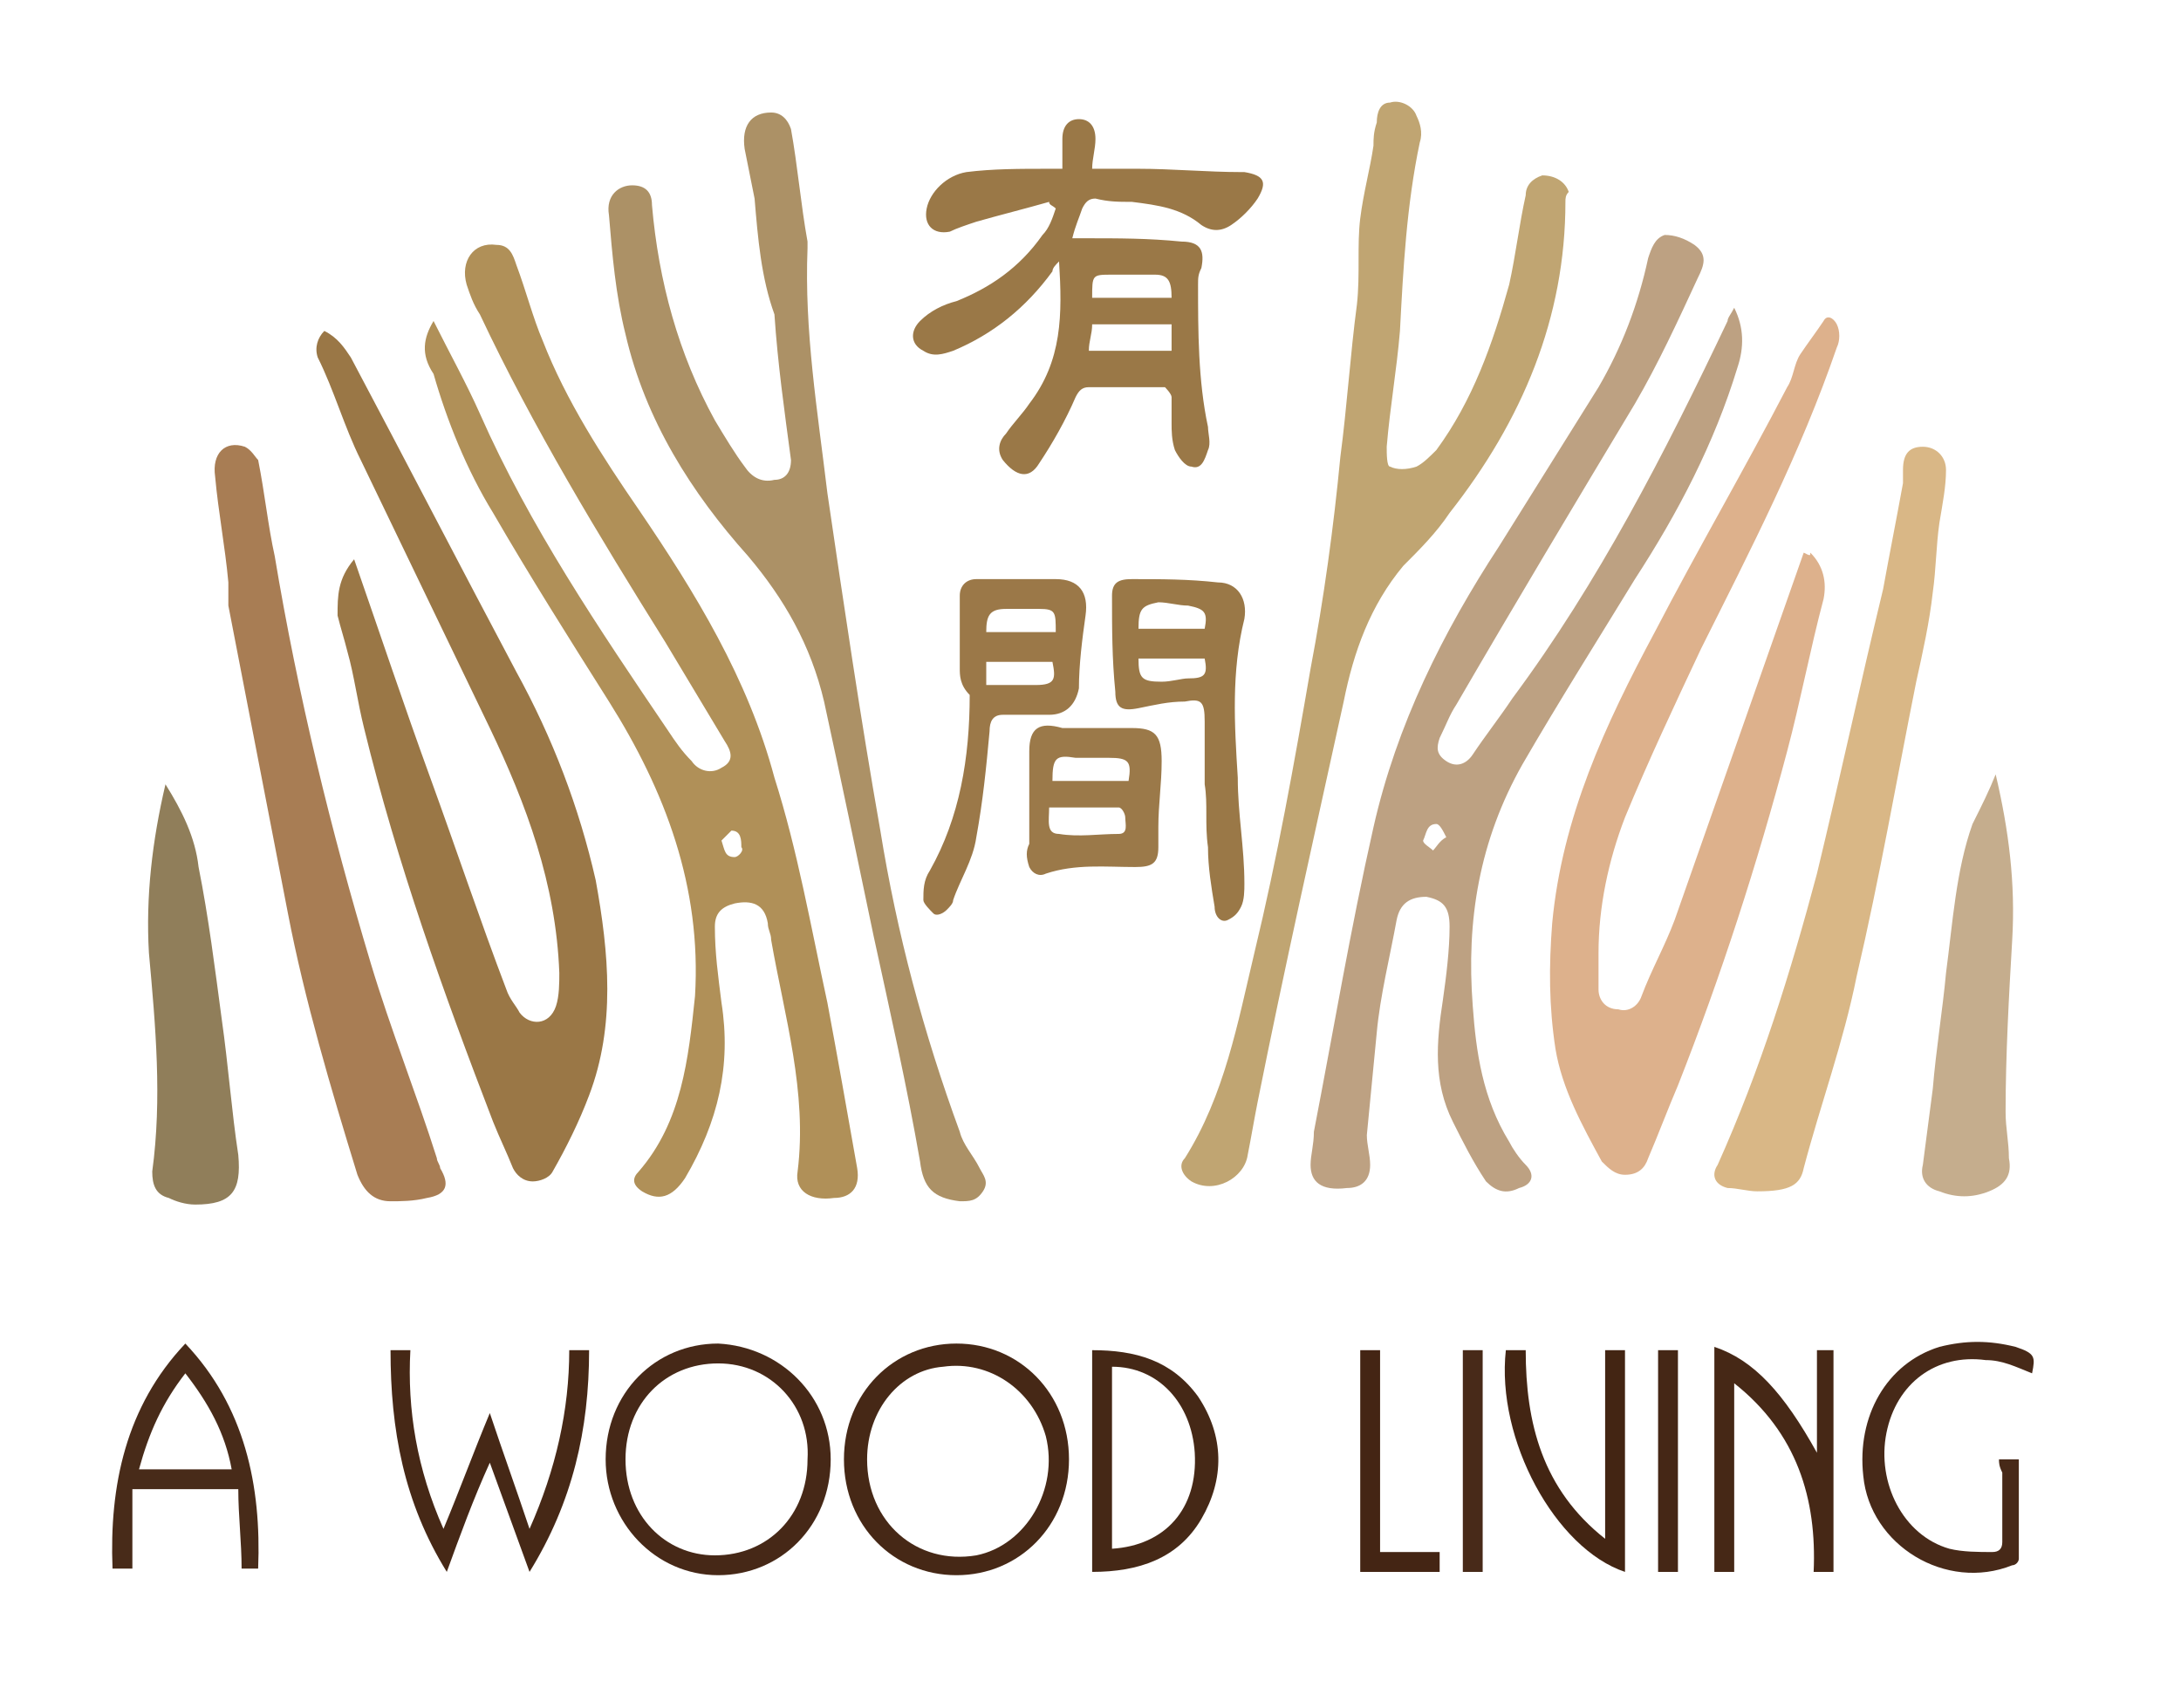
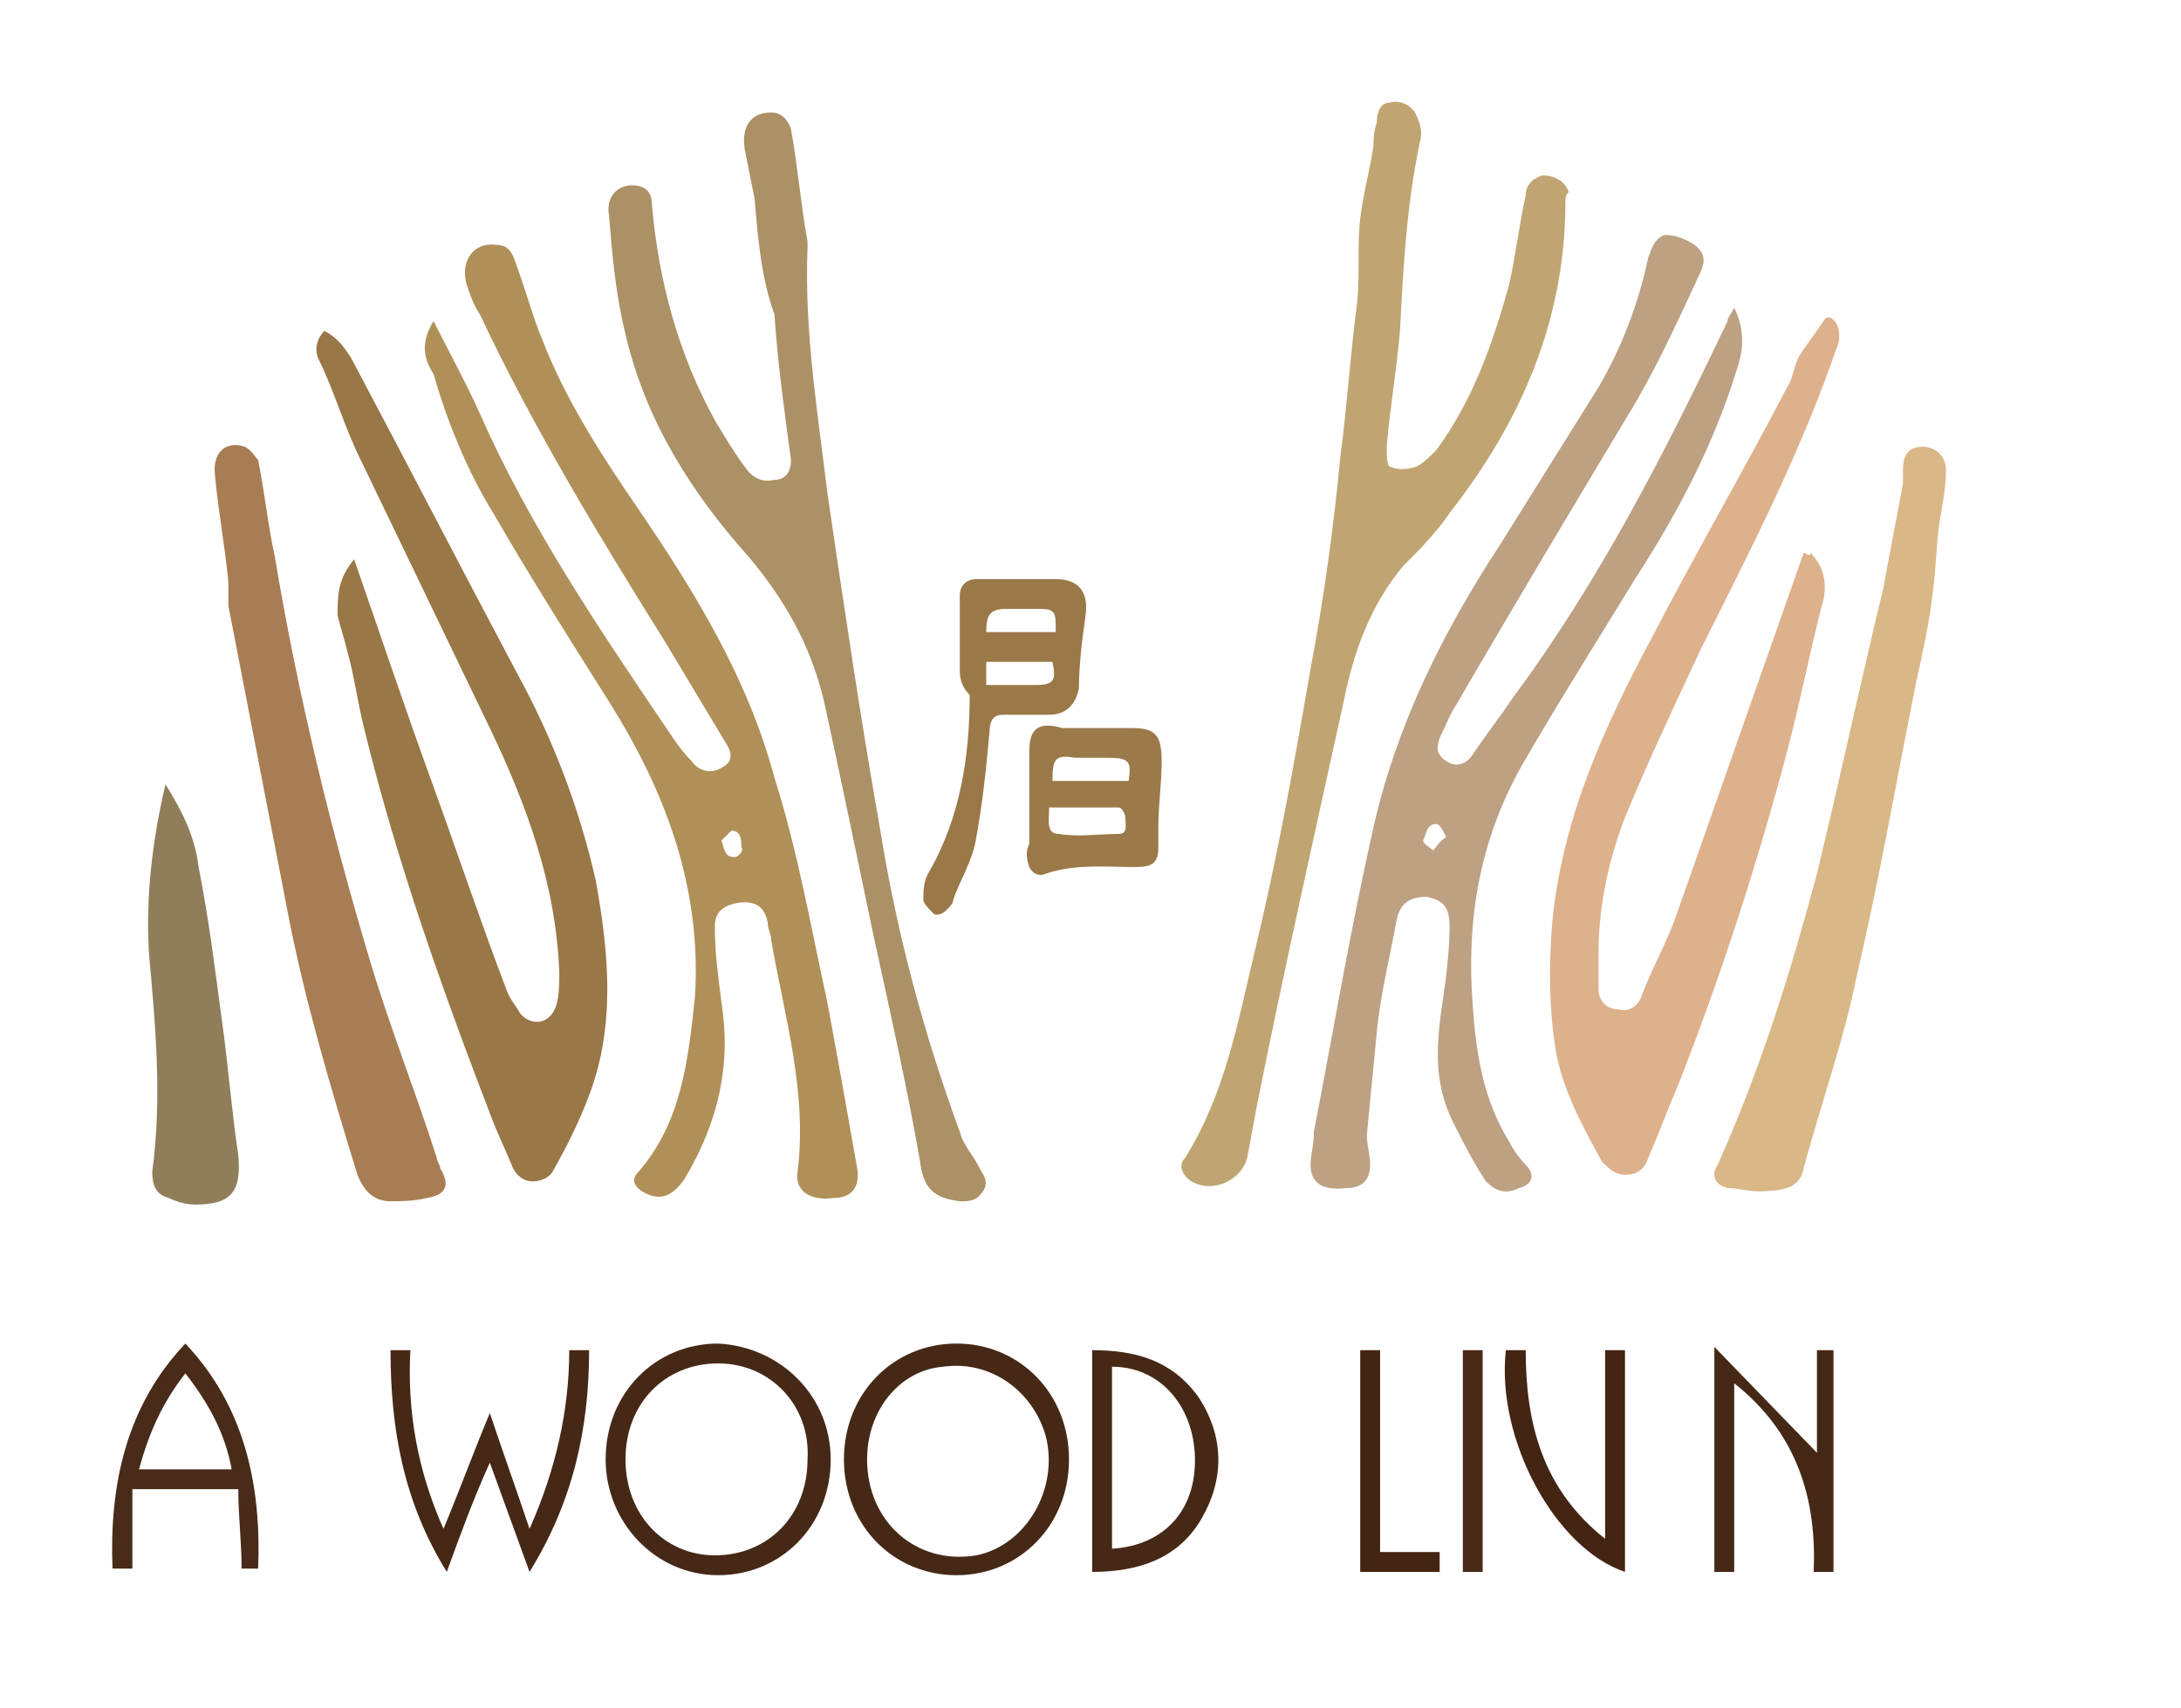
<svg xmlns="http://www.w3.org/2000/svg" version="1.1" id="圖層_1" x="0px" y="0px" viewBox="0 0 65.9 51.6" style="enable-background:new 0 0 65.9 51.6;" xml:space="preserve">
  <style type="text/css">
	.st0{fill:#B09058;}
	.st1{fill:#BDA182;}
	.st2{fill:#9A7746;}
	.st3{fill:#DDB18C;}
	.st4{fill:#AC9166;}
	.st5{fill:#C0A572;}
	.st6{fill:#A87D54;}
	.st7{fill:#D9B786;}
	.st8{fill:#9A7847;}
	.st9{fill:#907E5A;}
	.st10{fill:#C5AD8D;}
	.st11{fill:#9B7848;}
	.st12{fill:#9B7949;}
	.st13{fill:#462817;}
	.st14{fill:#462816;}
	.st15{fill:#472918;}
	.st16{fill:#482B19;}
	.st17{fill:#452816;}
	.st18{fill:#432513;}
	.st19{fill:#442514;}
	.st20{fill:#482A19;}
	.st21{fill:#452716;}
</style>
  <path class="st0" d="M13.1,9.7c0.5,1,1,1.9,1.4,2.8c1.5,3.4,3.6,6.5,5.7,9.6c0.2,0.3,0.4,0.6,0.7,0.9c0.2,0.3,0.6,0.4,0.9,0.2  c0.4-0.2,0.3-0.5,0.1-0.8c-0.6-1-1.2-2-1.8-3c-2-3.2-4-6.5-5.6-9.9c-0.2-0.3-0.3-0.6-0.4-0.9c-0.2-0.7,0.2-1.3,0.9-1.2  c0.4,0,0.5,0.3,0.6,0.6c0.3,0.8,0.5,1.6,0.8,2.3c0.7,1.8,1.8,3.5,2.9,5.1c1.7,2.5,3.3,5.1,4.1,8.1c0.7,2.2,1.1,4.5,1.6,6.8  c0.3,1.6,0.6,3.3,0.9,5c0.1,0.6-0.2,0.9-0.7,0.9c-0.7,0.1-1.2-0.2-1.1-0.8c0.3-2.4-0.4-4.7-0.8-7c0-0.2-0.1-0.3-0.1-0.5  c-0.1-0.6-0.5-0.7-1-0.6c-0.4,0.1-0.6,0.3-0.6,0.7c0,0.8,0.1,1.5,0.2,2.3c0.3,1.9-0.1,3.6-1.1,5.3c-0.4,0.6-0.8,0.7-1.3,0.4  c-0.3-0.2-0.3-0.4-0.1-0.6c1.3-1.5,1.5-3.4,1.7-5.3c0.2-3.3-0.9-6.2-2.6-8.9c-1.2-1.9-2.4-3.8-3.5-5.7c-0.8-1.3-1.4-2.8-1.8-4.2  C12.7,10.7,12.8,10.2,13.1,9.7z M21.8,25.4c0.1,0.3,0.1,0.5,0.4,0.5c0.1,0,0.3-0.2,0.2-0.3c0-0.2,0-0.5-0.3-0.5  C22,25.2,21.9,25.3,21.8,25.4z" />
  <path class="st1" d="M52.4,9.3c0.3,0.6,0.3,1.2,0.1,1.8c-0.7,2.3-1.8,4.4-3.1,6.4c-1.1,1.8-2.3,3.7-3.4,5.6  c-1.3,2.3-1.7,4.7-1.5,7.3c0.1,1.4,0.3,2.8,1.1,4.1c0.1,0.2,0.3,0.5,0.5,0.7c0.3,0.3,0.2,0.6-0.2,0.7c-0.4,0.2-0.7,0.1-1-0.2  c-0.4-0.6-0.7-1.2-1-1.8c-0.6-1.2-0.5-2.4-0.3-3.7c0.1-0.7,0.2-1.5,0.2-2.2c0-0.6-0.2-0.8-0.7-0.9c-0.5,0-0.8,0.2-0.9,0.7  c-0.2,1.1-0.5,2.3-0.6,3.4c-0.1,1-0.2,2.1-0.3,3.1c0,0.3,0.1,0.6,0.1,0.9c0,0.5-0.3,0.7-0.7,0.7c-0.8,0.1-1.1-0.2-1.1-0.7  c0-0.3,0.1-0.6,0.1-1c0.6-3.1,1.1-6.1,1.8-9.2c0.7-3.1,2.1-5.9,3.8-8.5c1-1.6,2-3.2,3-4.8c0.7-1.2,1.2-2.5,1.5-3.9  c0.1-0.3,0.2-0.6,0.5-0.7c0.3,0,0.6,0.1,0.9,0.3c0.4,0.3,0.3,0.6,0.1,1c-0.6,1.3-1.2,2.6-1.9,3.8c-1.8,3-3.6,6-5.4,9.1  c-0.2,0.3-0.3,0.6-0.5,1c-0.1,0.3-0.1,0.5,0.2,0.7c0.3,0.2,0.6,0.1,0.8-0.2c0.4-0.6,0.8-1.1,1.2-1.7c2.6-3.5,4.6-7.4,6.5-11.4  C52.2,9.6,52.3,9.5,52.4,9.3z M43.7,25.3c-0.1-0.2-0.2-0.4-0.3-0.4c-0.3,0-0.3,0.3-0.4,0.5c0,0.1,0.2,0.2,0.3,0.3  C43.4,25.6,43.5,25.4,43.7,25.3z" />
  <path class="st2" d="M10.7,16.9c0.8,2.3,1.5,4.4,2.3,6.6c0.8,2.2,1.5,4.3,2.3,6.4c0.1,0.3,0.3,0.5,0.4,0.7c0.3,0.4,0.9,0.4,1.1-0.2  c0.1-0.3,0.1-0.7,0.1-1c-0.1-2.7-1-5.1-2.1-7.4c-1.3-2.7-2.6-5.4-3.9-8.1c-0.5-1-0.8-2.1-1.3-3.1c-0.1-0.3,0-0.6,0.2-0.8  c0.4,0.2,0.6,0.5,0.8,0.8c1.7,3.2,3.3,6.3,5,9.5c1.1,2,1.9,4.1,2.4,6.3c0.4,2.2,0.6,4.4-0.2,6.5c-0.3,0.8-0.7,1.6-1.1,2.3  c-0.1,0.2-0.4,0.3-0.6,0.3c-0.3,0-0.5-0.2-0.6-0.4c-0.2-0.5-0.4-0.9-0.6-1.4c-1.5-3.9-2.9-7.8-3.9-11.9c-0.2-0.8-0.3-1.6-0.5-2.3  c-0.1-0.4-0.2-0.7-0.3-1.1C10.2,18,10.2,17.5,10.7,16.9z" />
  <path class="st3" d="M54.7,16.7c0.4,0.4,0.5,0.9,0.4,1.4c-0.4,1.5-0.7,3.1-1.1,4.6c-0.9,3.4-2,6.8-3.3,10.1  c-0.3,0.7-0.6,1.5-0.9,2.2c-0.1,0.3-0.3,0.5-0.7,0.5c-0.3,0-0.5-0.2-0.7-0.4c-0.6-1.1-1.2-2.2-1.4-3.4c-0.2-1.3-0.2-2.5-0.1-3.8  c0.3-3.2,1.6-6,3.1-8.8c1.3-2.5,2.7-4.9,4-7.4c0.2-0.3,0.2-0.7,0.4-1c0.2-0.3,0.5-0.7,0.7-1c0.1-0.2,0.3-0.1,0.4,0.1  c0.1,0.2,0.1,0.5,0,0.7c-1.1,3.2-2.6,6.1-4.1,9.1c-0.8,1.7-1.6,3.4-2.3,5.1c-0.5,1.3-0.8,2.7-0.8,4.1c0,0.4,0,0.7,0,1.1  c0,0.3,0.2,0.6,0.6,0.6c0.3,0.1,0.6-0.1,0.7-0.4c0.3-0.8,0.7-1.5,1-2.3c1.3-3.7,2.6-7.4,3.9-11.1C54.7,16.8,54.7,16.8,54.7,16.7z" />
  <path class="st4" d="M24.4,7.5c-0.1,2.5,0.3,4.9,0.6,7.4c0.5,3.4,1,6.8,1.6,10.2c0.5,3.1,1.3,6.1,2.4,9.1c0.1,0.4,0.4,0.7,0.6,1.1  c0.1,0.2,0.3,0.4,0.1,0.7c-0.2,0.3-0.4,0.3-0.7,0.3c-0.8-0.1-1.1-0.4-1.2-1.2c-0.4-2.3-0.9-4.5-1.4-6.8c-0.5-2.4-1-4.8-1.5-7.1  c-0.4-1.7-1.2-3.1-2.3-4.4c-1.7-1.9-3.1-4.1-3.7-6.7c-0.3-1.2-0.4-2.4-0.5-3.6c-0.1-0.6,0.3-0.9,0.7-0.9c0.4,0,0.6,0.2,0.6,0.6  c0.2,2.3,0.8,4.5,1.9,6.5c0.3,0.5,0.6,1,0.9,1.4c0.2,0.3,0.5,0.5,0.9,0.4c0.3,0,0.5-0.2,0.5-0.6c-0.2-1.5-0.4-2.9-0.5-4.4  C23,8.4,22.9,7.2,22.8,6c-0.1-0.5-0.2-1-0.3-1.5c-0.1-0.7,0.2-1.1,0.8-1.1c0.3,0,0.5,0.2,0.6,0.5c0.2,1.1,0.3,2.3,0.5,3.4  C24.4,7.3,24.4,7.4,24.4,7.5z" />
  <path class="st5" d="M47.3,6.1c0,3.5-1.3,6.6-3.5,9.4c-0.4,0.6-0.9,1.1-1.4,1.6c-1,1.2-1.5,2.6-1.8,4.1c-0.9,4.1-1.8,8.1-2.6,12.1  c-0.1,0.5-0.2,1.1-0.3,1.6c-0.1,0.7-1,1.2-1.7,0.8c-0.3-0.2-0.4-0.5-0.2-0.7c1.2-1.9,1.6-4.1,2.1-6.2c0.7-2.9,1.2-5.7,1.7-8.6  c0.4-2.1,0.7-4.3,0.9-6.4c0.2-1.5,0.3-3.1,0.5-4.6c0.1-0.9,0-1.8,0.1-2.6c0.1-0.8,0.3-1.5,0.4-2.2c0-0.2,0-0.4,0.1-0.7  c0-0.3,0.1-0.6,0.4-0.6c0.3-0.1,0.7,0.1,0.8,0.4c0.1,0.2,0.2,0.5,0.1,0.8c-0.4,1.9-0.5,3.8-0.6,5.7c-0.1,1.2-0.3,2.3-0.4,3.5  c0,0.2,0,0.6,0.1,0.6c0.2,0.1,0.5,0.1,0.8,0c0.2-0.1,0.4-0.3,0.6-0.5c1.1-1.5,1.7-3.2,2.2-5c0.2-0.9,0.3-1.8,0.5-2.7  c0-0.3,0.2-0.5,0.5-0.6c0.4,0,0.7,0.2,0.8,0.5C47.3,5.9,47.3,6,47.3,6.1z" />
  <path class="st6" d="M6.9,17.6c-0.1-1.1-0.3-2.1-0.4-3.2c-0.1-0.7,0.3-1.1,0.9-0.9c0.2,0.1,0.3,0.3,0.4,0.4c0.2,1,0.3,2,0.5,2.9  c0.7,4.2,1.7,8.3,2.9,12.3c0.6,2,1.4,4,2,5.9c0,0.1,0.1,0.2,0.1,0.3c0.3,0.5,0.2,0.8-0.4,0.9c-0.4,0.1-0.8,0.1-1.1,0.1  c-0.5,0-0.8-0.3-1-0.8c-0.8-2.6-1.6-5.3-2.1-7.9c-0.6-3.1-1.2-6.2-1.8-9.3C6.9,18,6.9,17.8,6.9,17.6C6.9,17.6,6.9,17.6,6.9,17.6z" />
  <path class="st7" d="M53.1,36c-0.3,0-0.6-0.1-0.9-0.1c-0.4-0.1-0.5-0.4-0.3-0.7c1.3-2.9,2.2-5.8,3-8.8c0.7-2.9,1.3-5.7,2-8.6  c0.2-1.1,0.4-2.1,0.6-3.2c0-0.1,0-0.3,0-0.4c0-0.5,0.2-0.7,0.6-0.7c0.4,0,0.7,0.3,0.7,0.7c0,0.5-0.1,1-0.2,1.6  c-0.1,0.7-0.1,1.4-0.2,2.1c-0.1,0.9-0.3,1.8-0.5,2.7c-0.6,3-1.1,5.9-1.8,8.9c-0.4,2-1.1,3.9-1.6,5.8C54.4,35.8,54.1,36,53.1,36z" />
-   <path class="st8" d="M31.7,6.1c-0.7,0.2-1.5,0.4-2.2,0.6c-0.3,0.1-0.6,0.2-0.8,0.3c-0.5,0.1-0.8-0.2-0.7-0.7c0.1-0.5,0.6-1,1.2-1.1  c0.8-0.1,1.6-0.1,2.5-0.1c0.1,0,0.3,0,0.4,0c0-0.3,0-0.6,0-0.9c0-0.4,0.2-0.6,0.5-0.6c0.3,0,0.5,0.2,0.5,0.6c0,0.3-0.1,0.6-0.1,0.9  c0.5,0,0.9,0,1.4,0c1,0,2.1,0.1,3.1,0.1c0,0,0.1,0,0.1,0C38.2,5.3,38.3,5.5,38,6c-0.2,0.3-0.5,0.6-0.8,0.8c-0.3,0.2-0.6,0.2-0.9,0  c-0.6-0.5-1.3-0.6-2.1-0.7c-0.4,0-0.7,0-1.1-0.1c-0.2,0-0.3,0.1-0.4,0.3c-0.1,0.3-0.2,0.5-0.3,0.9c0.2,0,0.3,0,0.4,0  c1,0,1.9,0,2.9,0.1c0.6,0,0.7,0.3,0.6,0.8c-0.1,0.2-0.1,0.3-0.1,0.5c0,1.4,0,2.9,0.3,4.3c0,0.2,0.1,0.5,0,0.7  c-0.1,0.3-0.2,0.6-0.5,0.5c-0.2,0-0.4-0.3-0.5-0.5c-0.1-0.3-0.1-0.6-0.1-0.8c0-0.3,0-0.5,0-0.8c0-0.1-0.2-0.3-0.2-0.3  c-0.8,0-1.5,0-2.3,0c-0.2,0-0.3,0.1-0.4,0.3c-0.3,0.7-0.7,1.4-1.1,2c-0.3,0.5-0.7,0.4-1.1-0.1c-0.2-0.3-0.1-0.6,0.1-0.8  c0.2-0.3,0.5-0.6,0.7-0.9c1-1.3,1-2.7,0.9-4.3c-0.1,0.1-0.2,0.2-0.2,0.3c-0.8,1.1-1.8,1.9-3,2.4c-0.3,0.1-0.6,0.2-0.9,0  c-0.4-0.2-0.4-0.6-0.1-0.9c0.3-0.3,0.7-0.5,1.1-0.6c1-0.4,1.9-1,2.6-2c0.2-0.2,0.3-0.5,0.4-0.8C31.8,6.2,31.7,6.2,31.7,6.1z   M35.4,9.8c-0.8,0-1.6,0-2.4,0c0,0.3-0.1,0.5-0.1,0.8c0.9,0,1.7,0,2.5,0C35.4,10.4,35.4,10.1,35.4,9.8z M35.4,9  c0-0.5-0.1-0.7-0.5-0.7c-0.4,0-0.8,0-1.3,0C33,8.3,33,8.3,33,9C33.8,9,34.6,9,35.4,9z" />
  <path class="st9" d="M5,23.7c0.5,0.8,0.9,1.6,1,2.5c0.3,1.5,0.5,3.1,0.7,4.6c0.2,1.4,0.3,2.8,0.5,4.1C7.3,36,7,36.4,5.9,36.4  c-0.3,0-0.6-0.1-0.8-0.2c-0.4-0.1-0.5-0.4-0.5-0.8c0.3-2.2,0.1-4.4-0.1-6.6C4.4,27.1,4.6,25.4,5,23.7z" />
-   <path class="st10" d="M60.3,23.4c0.4,1.7,0.6,3.3,0.5,5c-0.1,1.7-0.2,3.5-0.2,5.2c0,0.5,0.1,0.9,0.1,1.4c0.1,0.5-0.1,0.8-0.6,1  c-0.5,0.2-1,0.2-1.5,0c-0.4-0.1-0.6-0.4-0.5-0.8c0.1-0.8,0.2-1.5,0.3-2.3c0.1-1.2,0.3-2.4,0.4-3.5c0.2-1.5,0.3-3.1,0.8-4.5  C59.9,24.3,60.1,23.9,60.3,23.4z" />
  <path class="st11" d="M29,20.2c0-0.7,0-1.5,0-2.2c0-0.3,0.2-0.5,0.5-0.5c0.8,0,1.6,0,2.4,0c0.7,0,1,0.4,0.9,1.1  c-0.1,0.7-0.2,1.5-0.2,2.2c-0.1,0.5-0.4,0.8-0.9,0.8c-0.5,0-0.9,0-1.4,0c-0.3,0-0.4,0.2-0.4,0.5c-0.1,1.1-0.2,2.1-0.4,3.2  c-0.1,0.7-0.5,1.3-0.7,1.9c0,0.1-0.1,0.2-0.2,0.3c-0.1,0.1-0.3,0.2-0.4,0.1c-0.1-0.1-0.3-0.3-0.3-0.4c0-0.3,0-0.6,0.2-0.9  c0.9-1.6,1.2-3.4,1.2-5.3C29,20.7,29,20.4,29,20.2C29,20.2,29,20.2,29,20.2z M29.8,20.7c0.5,0,1,0,1.5,0c0.6,0,0.6-0.2,0.5-0.7  c-0.7,0-1.3,0-2,0C29.8,20.2,29.8,20.4,29.8,20.7z M29.8,19.1c0.7,0,1.4,0,2.1,0c0-0.6,0-0.7-0.5-0.7c-0.3,0-0.6,0-1,0  C29.9,18.4,29.8,18.6,29.8,19.1z" />
-   <path class="st8" d="M36.4,23.7c0-0.6,0-1.3,0-1.9c0-0.6-0.1-0.7-0.6-0.6c-0.5,0-0.9,0.1-1.4,0.2c-0.5,0.1-0.7,0-0.7-0.5  c-0.1-1-0.1-1.9-0.1-2.9c0-0.4,0.2-0.5,0.6-0.5c0.9,0,1.7,0,2.6,0.1c0.6,0,0.9,0.5,0.8,1.1c-0.4,1.6-0.3,3.2-0.2,4.8  c0,1.1,0.2,2.1,0.2,3.2c0,0.2,0,0.5-0.1,0.7c-0.1,0.2-0.2,0.3-0.4,0.4c-0.2,0.1-0.4-0.1-0.4-0.4c-0.1-0.6-0.2-1.2-0.2-1.8  C36.4,24.9,36.5,24.3,36.4,23.7C36.4,23.7,36.4,23.7,36.4,23.7z M34.4,19c0.7,0,1.4,0,2,0c0.1-0.5,0-0.6-0.5-0.7  c-0.3,0-0.6-0.1-0.9-0.1C34.5,18.3,34.4,18.4,34.4,19z M36.4,19.9c-0.7,0-1.3,0-2,0c0,0.6,0.1,0.7,0.7,0.7c0.3,0,0.6-0.1,0.8-0.1  C36.4,20.5,36.5,20.4,36.4,19.9z" />
  <path class="st12" d="M31.1,25.5c0-0.9,0-1.9,0-2.8c0-0.7,0.3-0.9,1-0.7c0.1,0,0.2,0,0.3,0c0.6,0,1.2,0,1.8,0c0.7,0,0.9,0.2,0.9,1  c0,0.7-0.1,1.3-0.1,2c0,0.2,0,0.4,0,0.6c0,0.5-0.2,0.6-0.7,0.6c-0.9,0-1.8-0.1-2.7,0.2c-0.2,0.1-0.4,0-0.5-0.2  C31,25.9,31,25.7,31.1,25.5C31,25.5,31,25.5,31.1,25.5z M31.7,24.4c0,0.4-0.1,0.8,0.3,0.8c0.6,0.1,1.2,0,1.8,0  c0.3,0,0.2-0.3,0.2-0.5c0-0.1-0.1-0.3-0.2-0.3C33.2,24.4,32.5,24.4,31.7,24.4z M31.8,23.6c0.8,0,1.6,0,2.3,0c0.1-0.6,0-0.7-0.6-0.7  c-0.3,0-0.7,0-1,0C31.9,22.8,31.8,22.9,31.8,23.6z" />
  <g>
    <path class="st13" d="M25.1,44.1c0,2-1.5,3.5-3.4,3.5c-1.9,0-3.4-1.6-3.4-3.5c0-2,1.5-3.5,3.4-3.5C23.6,40.7,25.1,42.2,25.1,44.1z    M21.7,41.2c-1.6,0-2.8,1.2-2.8,2.9c0,1.7,1.2,2.9,2.7,2.9c1.6,0,2.8-1.2,2.8-2.9C24.5,42.5,23.3,41.2,21.7,41.2z" />
    <path class="st14" d="M28.9,47.6c-1.9,0-3.4-1.5-3.4-3.5c0-2,1.5-3.5,3.4-3.5c1.9,0,3.4,1.5,3.4,3.5C32.3,46.1,30.8,47.6,28.9,47.6   z M26.2,44.1c0,1.9,1.5,3.2,3.3,2.9c1.5-0.3,2.5-2,2.1-3.6c-0.4-1.4-1.7-2.3-3.1-2.1C27.2,41.4,26.2,42.6,26.2,44.1z" />
    <path class="st14" d="M16,47.5c-0.4-1.1-0.8-2.2-1.2-3.3c-0.5,1.1-0.9,2.2-1.3,3.3c-1.3-2.1-1.7-4.3-1.7-6.7c0.2,0,0.4,0,0.6,0   c-0.1,1.8,0.2,3.6,1,5.4c0.5-1.2,0.9-2.3,1.4-3.5c0.4,1.2,0.8,2.3,1.2,3.5c0.8-1.8,1.2-3.6,1.2-5.4c0.2,0,0.4,0,0.6,0   C17.8,43.2,17.3,45.4,16,47.5z" />
-     <path class="st14" d="M54.9,43.9c0-1.1,0-2.1,0-3.1c0.2,0,0.3,0,0.5,0c0,2.2,0,4.5,0,6.7c-0.2,0-0.3,0-0.6,0   c0.1-2.2-0.5-4.2-2.4-5.7c0,1.9,0,3.8,0,5.7c-0.2,0-0.4,0-0.6,0c0-2.3,0-4.5,0-6.8C53,41.1,53.9,42.1,54.9,43.9z" />
-     <path class="st15" d="M60.4,44.1c0.2,0,0.4,0,0.6,0c0,1,0,2,0,3c0,0.1-0.1,0.2-0.2,0.2c-2,0.8-4.3-0.6-4.5-2.7   c-0.2-1.8,0.7-3.4,2.3-3.9c0.8-0.2,1.5-0.2,2.3,0c0.6,0.2,0.6,0.3,0.5,0.8c-0.5-0.2-0.9-0.4-1.4-0.4c-1.5-0.2-2.7,0.7-3,2.2   c-0.3,1.5,0.5,3.1,1.9,3.5c0.4,0.1,0.9,0.1,1.3,0.1c0.2,0,0.3-0.1,0.3-0.3c0-0.7,0-1.4,0-2.1C60.4,44.3,60.4,44.2,60.4,44.1z" />
+     <path class="st14" d="M54.9,43.9c0-1.1,0-2.1,0-3.1c0.2,0,0.3,0,0.5,0c0,2.2,0,4.5,0,6.7c-0.2,0-0.3,0-0.6,0   c0.1-2.2-0.5-4.2-2.4-5.7c0,1.9,0,3.8,0,5.7c-0.2,0-0.4,0-0.6,0c0-2.3,0-4.5,0-6.8z" />
    <path class="st16" d="M4,45c0,0.8,0,1.6,0,2.4c-0.2,0-0.4,0-0.6,0c-0.1-2.5,0.4-4.9,2.2-6.8c1.8,1.9,2.3,4.3,2.2,6.8   c-0.1,0-0.2,0-0.2,0c-0.1,0-0.2,0-0.3,0c0-0.8-0.1-1.6-0.1-2.4C6.1,45,5.1,45,4,45z M4.2,44.4c0.9,0,1.9,0,2.8,0   c-0.2-1.1-0.7-2-1.4-2.9C4.9,42.4,4.5,43.3,4.2,44.4z" />
    <path class="st17" d="M33,47.5c0-2.2,0-4.4,0-6.5c0-0.1,0-0.1,0-0.2c1.3,0,2.4,0.3,3.2,1.4c0.8,1.2,0.8,2.5,0.1,3.7   C35.6,47.1,34.4,47.5,33,47.5z M33.6,46.8c1.6-0.1,2.6-1.2,2.5-2.9c-0.1-1.5-1.1-2.6-2.5-2.6C33.6,43.2,33.6,45,33.6,46.8z" />
    <path class="st18" d="M45.5,40.8c0.2,0,0.4,0,0.6,0c0,2.2,0.5,4.2,2.4,5.7c0-1.9,0-3.8,0-5.7c0.2,0,0.4,0,0.6,0c0,2.2,0,4.4,0,6.7   C47,46.8,45.2,43.5,45.5,40.8z" />
    <path class="st19" d="M41.7,46.9c0.6,0,1.2,0,1.8,0c0,0.2,0,0.4,0,0.6c-0.8,0-1.6,0-2.4,0c0-2.2,0-4.5,0-6.7c0.2,0,0.4,0,0.6,0   C41.7,42.8,41.7,44.8,41.7,46.9z" />
    <path class="st20" d="M44.2,40.8c0.2,0,0.4,0,0.6,0c0,2.2,0,4.5,0,6.7c-0.2,0-0.4,0-0.6,0C44.2,45.2,44.2,43,44.2,40.8z" />
-     <path class="st21" d="M50.1,40.8c0.2,0,0.4,0,0.6,0c0,2.2,0,4.5,0,6.7c-0.2,0-0.4,0-0.6,0C50.1,45.2,50.1,43,50.1,40.8z" />
  </g>
</svg>